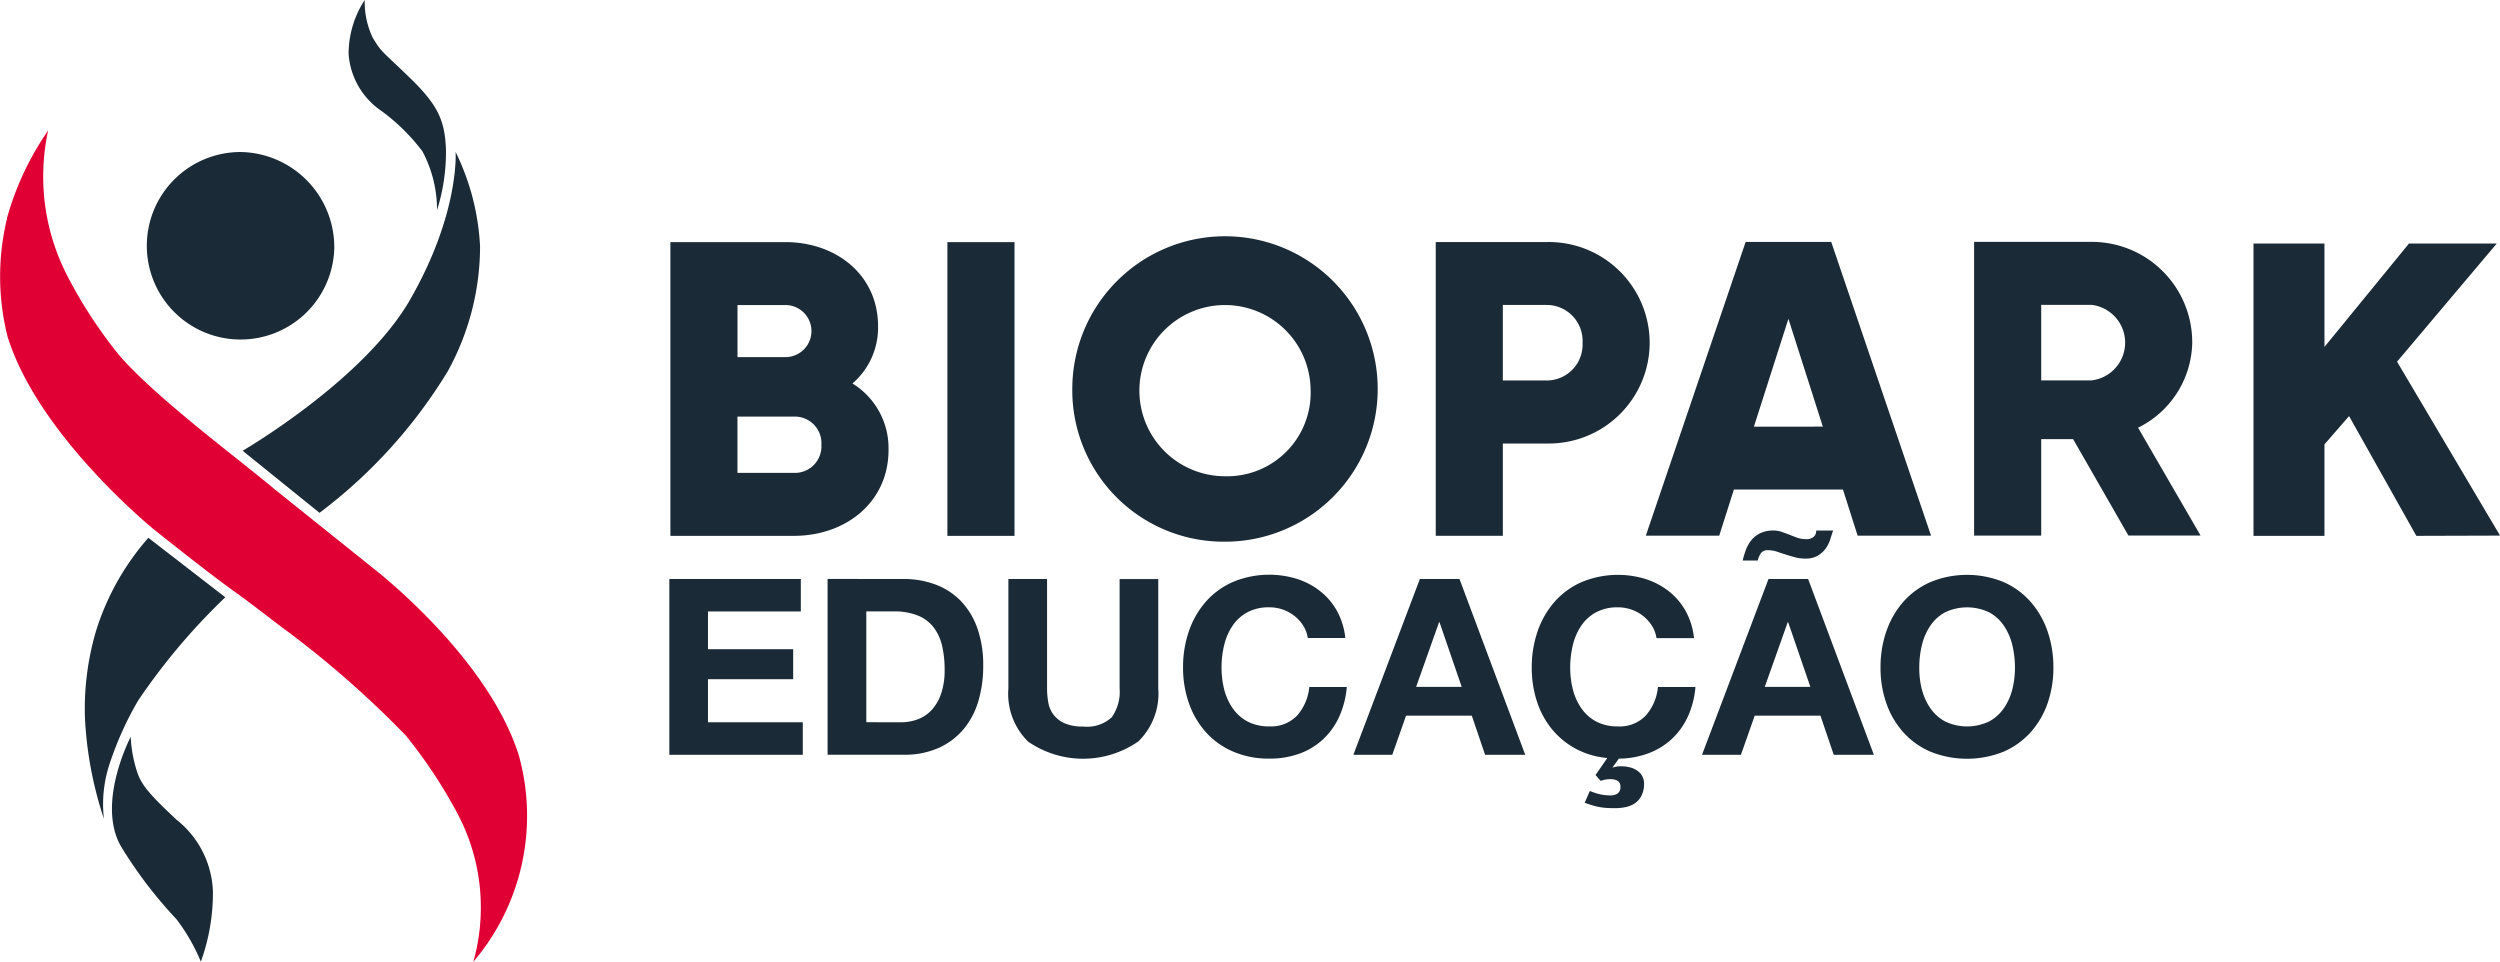
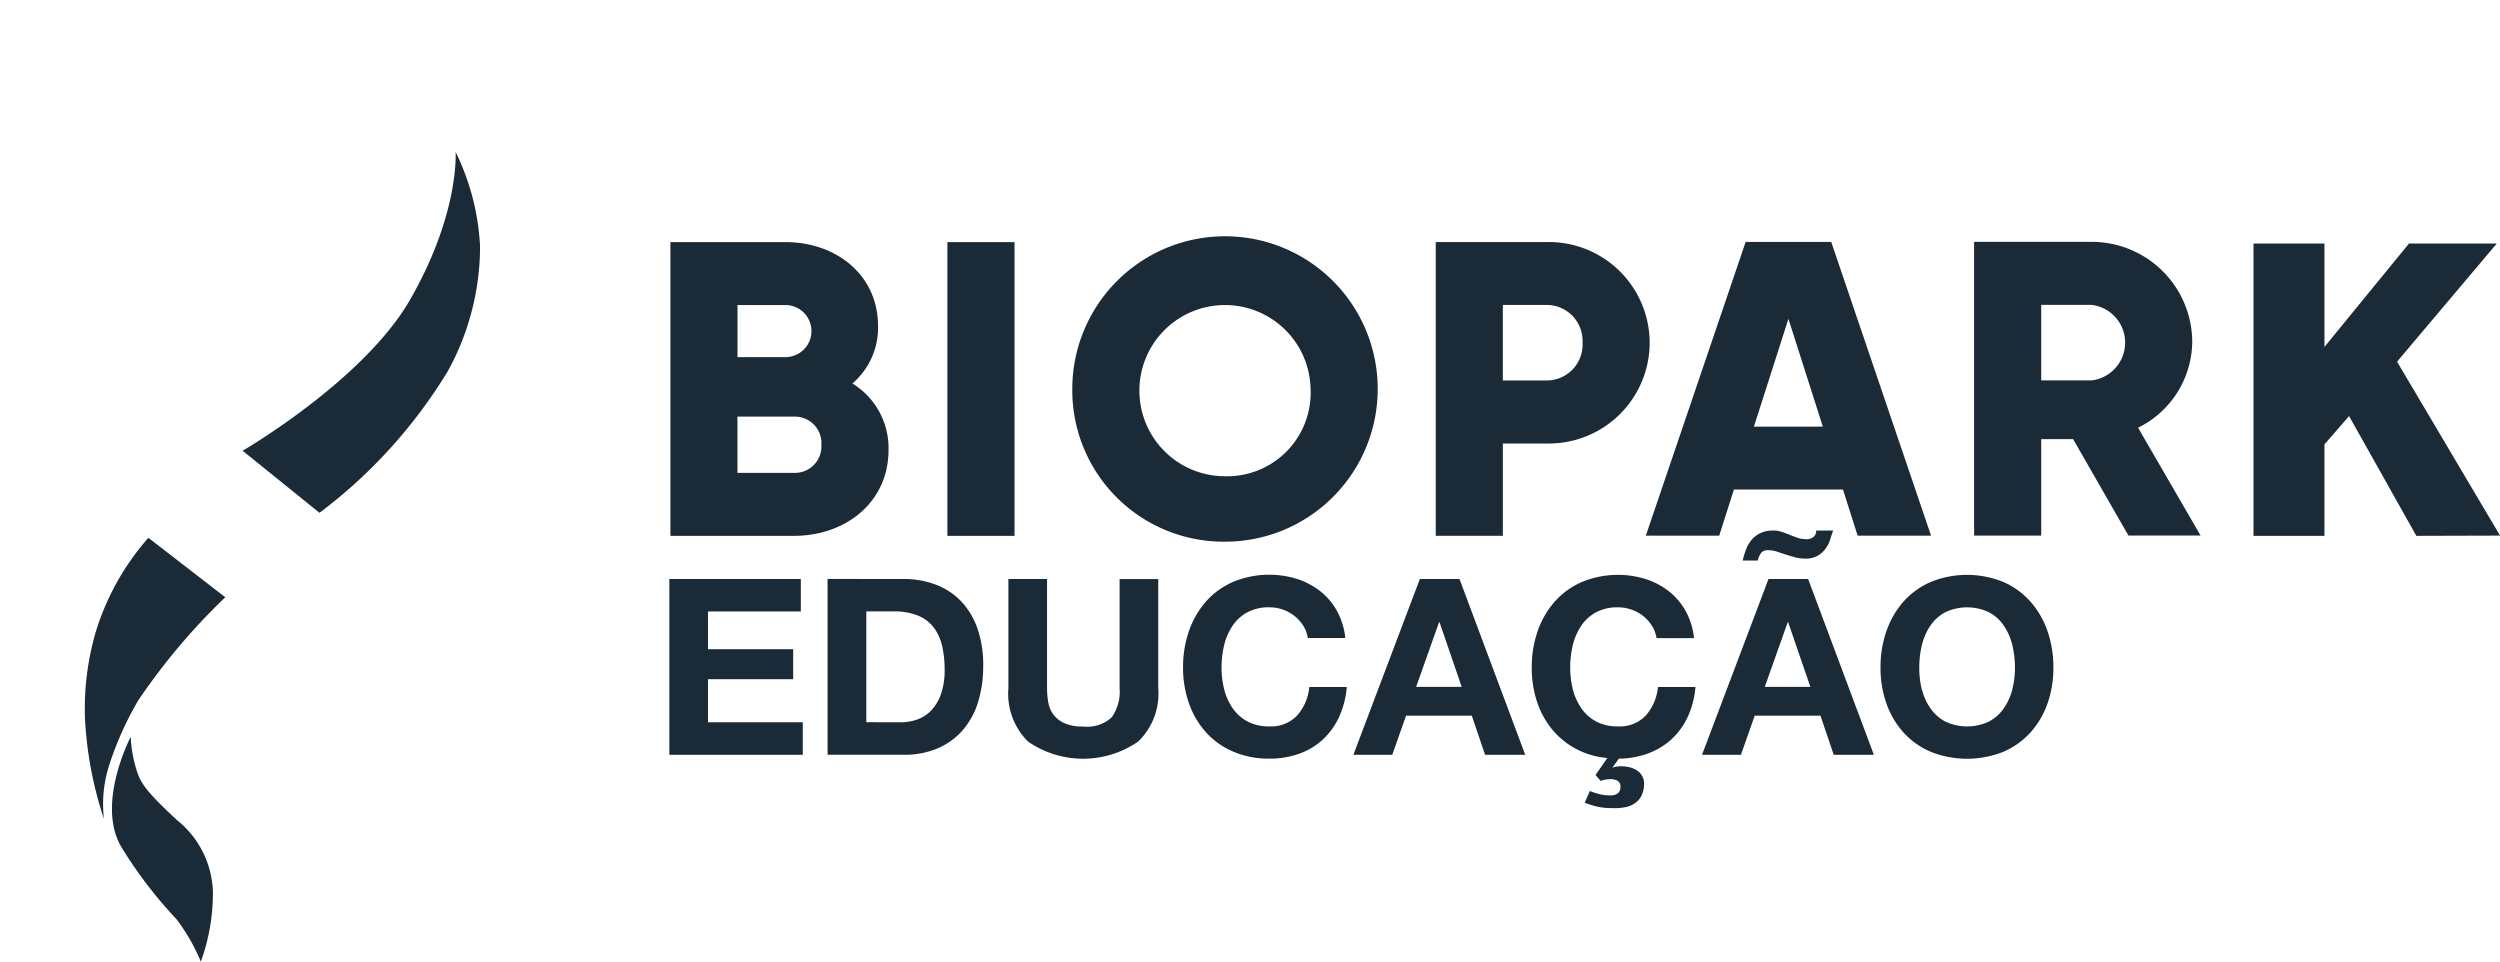
<svg xmlns="http://www.w3.org/2000/svg" width="120" height="46.163" viewBox="0 0 120 46.163">
  <defs>
    <style>.a{fill:#1a2a36;}.b{fill:#e10034;}</style>
  </defs>
  <g transform="translate(-1142.647 -425.778)">
    <path class="a" d="M1248.042,506.636v1.56h-4.456v1.809h4.089v1.442h-4.089v2.068h4.551v1.56h-6.406v-8.438Zm4.929,0a4.341,4.341,0,0,1,1.518.26,3.307,3.307,0,0,1,1.218.78,3.6,3.6,0,0,1,.8,1.3,5.257,5.257,0,0,1,.29,1.832,5.846,5.846,0,0,1-.236,1.7,3.751,3.751,0,0,1-.715,1.348,3.356,3.356,0,0,1-1.194.892,4.04,4.04,0,0,1-1.684.325h-3.641v-8.438Zm-.13,6.879a2.375,2.375,0,0,0,.78-.13,1.715,1.715,0,0,0,.674-.432,2.168,2.168,0,0,0,.473-.786,3.462,3.462,0,0,0,.177-1.182,4.961,4.961,0,0,0-.124-1.152,2.306,2.306,0,0,0-.408-.88,1.807,1.807,0,0,0-.751-.561,3,3,0,0,0-1.152-.2h-1.324v5.319Zm11.405.916a4.646,4.646,0,0,1-5.3.006,3.228,3.228,0,0,1-.94-2.553v-5.247h1.856v5.247a3.814,3.814,0,0,0,.059.674,1.312,1.312,0,0,0,.774,1,2.136,2.136,0,0,0,.9.16,1.738,1.738,0,0,0,1.371-.443,2.11,2.11,0,0,0,.378-1.389v-5.247h1.855v5.247A3.2,3.2,0,0,1,1264.245,514.431Zm7.919-5.543a1.862,1.862,0,0,0-.414-.467,1.912,1.912,0,0,0-.561-.313,1.938,1.938,0,0,0-.656-.112,2.171,2.171,0,0,0-1.064.242,2.008,2.008,0,0,0-.709.65,2.849,2.849,0,0,0-.4.928,4.617,4.617,0,0,0-.124,1.075,4.293,4.293,0,0,0,.124,1.034,2.788,2.788,0,0,0,.4.9,2.023,2.023,0,0,0,.709.644,2.164,2.164,0,0,0,1.064.242,1.716,1.716,0,0,0,1.33-.52,2.4,2.4,0,0,0,.585-1.371h1.8a4.307,4.307,0,0,1-.366,1.43,3.43,3.43,0,0,1-.78,1.088,3.326,3.326,0,0,1-1.135.685,4.163,4.163,0,0,1-1.43.236,4.319,4.319,0,0,1-1.743-.337,3.73,3.73,0,0,1-1.306-.928,4.112,4.112,0,0,1-.815-1.388,5.1,5.1,0,0,1-.284-1.72,5.271,5.271,0,0,1,.284-1.755,4.224,4.224,0,0,1,.815-1.412,3.733,3.733,0,0,1,1.306-.945,4.525,4.525,0,0,1,3.061-.142,3.575,3.575,0,0,1,1.111.585,3.167,3.167,0,0,1,.81.951,3.417,3.417,0,0,1,.4,1.3h-1.8A1.516,1.516,0,0,0,1272.164,508.888Zm7.493-2.251,3.156,8.438h-1.927l-.638-1.879h-3.155l-.662,1.879h-1.867l3.191-8.438Zm.106,5.177-1.063-3.1h-.024l-1.1,3.1Zm9.136-2.925a1.866,1.866,0,0,0-.413-.467,1.914,1.914,0,0,0-.562-.313,1.935,1.935,0,0,0-.656-.112,2.168,2.168,0,0,0-1.063.242,2.007,2.007,0,0,0-.709.65,2.854,2.854,0,0,0-.4.928,4.617,4.617,0,0,0-.124,1.075,4.293,4.293,0,0,0,.124,1.034,2.793,2.793,0,0,0,.4.9,2.022,2.022,0,0,0,.709.644,2.162,2.162,0,0,0,1.063.242,1.716,1.716,0,0,0,1.33-.52,2.4,2.4,0,0,0,.585-1.371h1.8a4.239,4.239,0,0,1-.366,1.424,3.428,3.428,0,0,1-.774,1.076,3.392,3.392,0,0,1-1.123.685,4.175,4.175,0,0,1-1.413.254l-.307.426h.024a1.077,1.077,0,0,1,.4-.059,1.656,1.656,0,0,1,.4.048,1.086,1.086,0,0,1,.348.148.781.781,0,0,1,.249.26.721.721,0,0,1,.095.373,1.252,1.252,0,0,1-.118.573.98.98,0,0,1-.313.366,1.2,1.2,0,0,1-.443.189,2.406,2.406,0,0,1-.509.053q-.284,0-.485-.017a2.882,2.882,0,0,1-.36-.053c-.106-.024-.209-.052-.308-.083s-.2-.067-.313-.106l.248-.567a3.016,3.016,0,0,0,.438.148,2.187,2.187,0,0,0,.555.065.573.573,0,0,0,.343-.095.355.355,0,0,0,.13-.307.315.315,0,0,0-.136-.3.676.676,0,0,0-.337-.077,1.3,1.3,0,0,0-.473.083l-.248-.283.567-.816a3.914,3.914,0,0,1-1.536-.455,3.828,3.828,0,0,1-1.141-.951,4.1,4.1,0,0,1-.709-1.33,5.169,5.169,0,0,1-.242-1.6,5.271,5.271,0,0,1,.284-1.755,4.217,4.217,0,0,1,.816-1.412,3.725,3.725,0,0,1,1.306-.945,4.523,4.523,0,0,1,3.061-.142,3.569,3.569,0,0,1,1.111.585,3.167,3.167,0,0,1,.81.951,3.412,3.412,0,0,1,.4,1.3h-1.8A1.512,1.512,0,0,0,1288.9,508.888Zm7.493-2.251,3.156,8.438h-1.926l-.638-1.879h-3.156l-.662,1.879H1291.3l3.191-8.438Zm1.058-1.891a1.53,1.53,0,0,1-.224.437,1.258,1.258,0,0,1-.378.337,1.139,1.139,0,0,1-.585.136,1.9,1.9,0,0,1-.508-.065q-.237-.065-.461-.136t-.426-.142a1.419,1.419,0,0,0-.4-.059.393.393,0,0,0-.337.136,1.058,1.058,0,0,0-.159.361h-.721a3.981,3.981,0,0,1,.154-.514,1.652,1.652,0,0,1,.26-.461,1.247,1.247,0,0,1,.426-.337,1.448,1.448,0,0,1,.65-.13,1.156,1.156,0,0,1,.384.065q.183.065.372.136c.126.055.254.1.385.148a1.239,1.239,0,0,0,.4.065.519.519,0,0,0,.39-.124.366.366,0,0,0,.106-.289h.815C1297.547,504.442,1297.5,504.588,1297.45,504.745Zm-.951,7.068-1.064-3.1h-.024l-1.1,3.1Zm3.652-2.677a4.216,4.216,0,0,1,.816-1.412,3.727,3.727,0,0,1,1.306-.945,4.621,4.621,0,0,1,3.493,0,3.745,3.745,0,0,1,1.3.945,4.224,4.224,0,0,1,.816,1.412,5.283,5.283,0,0,1,.283,1.755,5.108,5.108,0,0,1-.283,1.72,4.113,4.113,0,0,1-.816,1.388,3.742,3.742,0,0,1-1.3.928,4.7,4.7,0,0,1-3.493,0,3.725,3.725,0,0,1-1.306-.928,4.1,4.1,0,0,1-.816-1.388,5.1,5.1,0,0,1-.284-1.72A5.271,5.271,0,0,1,1300.151,509.136Zm1.7,2.789a2.8,2.8,0,0,0,.4.9,2.028,2.028,0,0,0,.709.644,2.454,2.454,0,0,0,2.127,0,2.028,2.028,0,0,0,.709-.644,2.8,2.8,0,0,0,.4-.9,4.293,4.293,0,0,0,.124-1.034,4.617,4.617,0,0,0-.124-1.075,2.86,2.86,0,0,0-.4-.928,2.013,2.013,0,0,0-.709-.65,2.457,2.457,0,0,0-2.127,0,2.014,2.014,0,0,0-.709.65,2.859,2.859,0,0,0-.4.928,4.617,4.617,0,0,0-.124,1.075A4.293,4.293,0,0,0,1301.847,511.925Z" transform="translate(-66.956 -53.067)" />
    <g transform="translate(1142.647 425.778)">
-       <path class="a" d="M1173.389,452.923a4.5,4.5,0,1,1-4.495-4.641,4.571,4.571,0,0,1,4.495,4.641" transform="translate(-1157.344 -440.985)" />
-       <path class="b" d="M1142.979,449.3a14.033,14.033,0,0,1,1.979-4.214,10.4,10.4,0,0,0,.963,7.058,22.234,22.234,0,0,0,2.432,3.711c1.752,2.047,5.742,4.99,7.492,6.464l4.711,3.776s5.515,4.226,7,9.006a10.811,10.811,0,0,1-2.189,9.889,9.612,9.612,0,0,0-.73-7.057,23.473,23.473,0,0,0-2.512-3.806,47.73,47.73,0,0,0-5.8-5.088v.007l-1.642-1.255c-.323-.24-.606-.447-.832-.608-1.278-.915-3.787-2.923-3.787-2.923s-5.571-4.5-7.055-9.283a11.857,11.857,0,0,1-.023-5.675" transform="translate(-1142.647 -438.823)" />
-       <path class="a" d="M1198.485,435.872a9.291,9.291,0,0,0,.431-2.862c-.043-1.461-.387-2.2-1.784-3.546s-1.3-1.169-1.737-1.885a4.011,4.011,0,0,1-.38-1.8,4.726,4.726,0,0,0-.773,2.59,3.611,3.611,0,0,0,1.6,2.751,9.461,9.461,0,0,1,1.945,1.924,6,6,0,0,1,.7,2.829" transform="translate(-1177.509 -425.778)" />
      <path class="a" d="M1188.784,448.282s.2,2.94-2.192,7.1c-2.226,3.868-8.031,7.239-8.031,7.239l3.69,2.979a24.243,24.243,0,0,0,6.16-6.8,12.434,12.434,0,0,0,1.547-5.982,11.563,11.563,0,0,0-1.173-4.537" transform="translate(-1166.915 -440.985)" />
      <path class="a" d="M1161.956,508.245l-3.693-2.856a12.289,12.289,0,0,0-2.518,4.49,13.234,13.234,0,0,0-.527,4.146,18.107,18.107,0,0,0,.911,4.853,6.158,6.158,0,0,1,.273-2.638,15.878,15.878,0,0,1,1.364-3.03,30.363,30.363,0,0,1,4.189-4.966" transform="translate(-1151.141 -479.575)" />
      <path class="a" d="M1163.481,545.652a9.667,9.667,0,0,0,.581-3.391,4.6,4.6,0,0,0-1.731-3.413c-1.352-1.256-1.724-1.721-1.915-2.335a6.253,6.253,0,0,1-.3-1.655s-1.687,3.218-.441,5.3a21.042,21.042,0,0,0,2.634,3.449,9.059,9.059,0,0,1,1.175,2.045" transform="translate(-1153.842 -499.489)" />
    </g>
    <path class="a" d="M1252.363,471.012c0,2.5-2.033,4.128-4.551,4.128h-5.92v-14.1h5.517c2.457,0,4.45,1.591,4.45,4.027a3.527,3.527,0,0,1-1.229,2.759,3.639,3.639,0,0,1,1.732,3.182m-7.249-6.947v2.5h2.3a1.249,1.249,0,0,0,0-2.5Zm4.027,6.706a1.274,1.274,0,0,0-1.329-1.35h-2.7v2.7h2.7a1.274,1.274,0,0,0,1.329-1.349m9.27-9.726h-3.222v14.1h3.222Zm2.773,7.048a7.33,7.33,0,1,1,7.33,7.33,7.267,7.267,0,0,1-7.33-7.33m11.438,0a4.109,4.109,0,1,0-4.108,4.189,4.009,4.009,0,0,0,4.108-4.189m16.276-2.215a4.844,4.844,0,0,1-4.933,4.832h-2.114v4.43h-3.221v-14.1h5.335a4.844,4.844,0,0,1,4.933,4.833m-3.222,0a1.723,1.723,0,0,0-1.712-1.813h-2.114v3.625h2.114a1.722,1.722,0,0,0,1.712-1.812m12.5,7.047h-5.235l-.705,2.215h-3.523l4.792-14.1h4.108l4.792,14.1h-3.524Zm-.966-3.02-1.652-5.175L1293.9,469.9Zm12.013.6h-1.531v4.632h-3.221v-14.1h5.638a4.821,4.821,0,0,1,4.832,4.833,4.645,4.645,0,0,1-2.6,4.087l3,5.175h-3.463Zm-1.531-2.819h2.417a1.825,1.825,0,0,0,0-3.625h-2.417Zm22.024,7.45-4.943-8.348,4.785-5.67h-4.214l-4.056,4.962v-4.962h-3.406V475.14h3.406v-4.39l1.181-1.359,3.23,5.749Z" transform="translate(-67.066 -23.641)" />
  </g>
</svg>